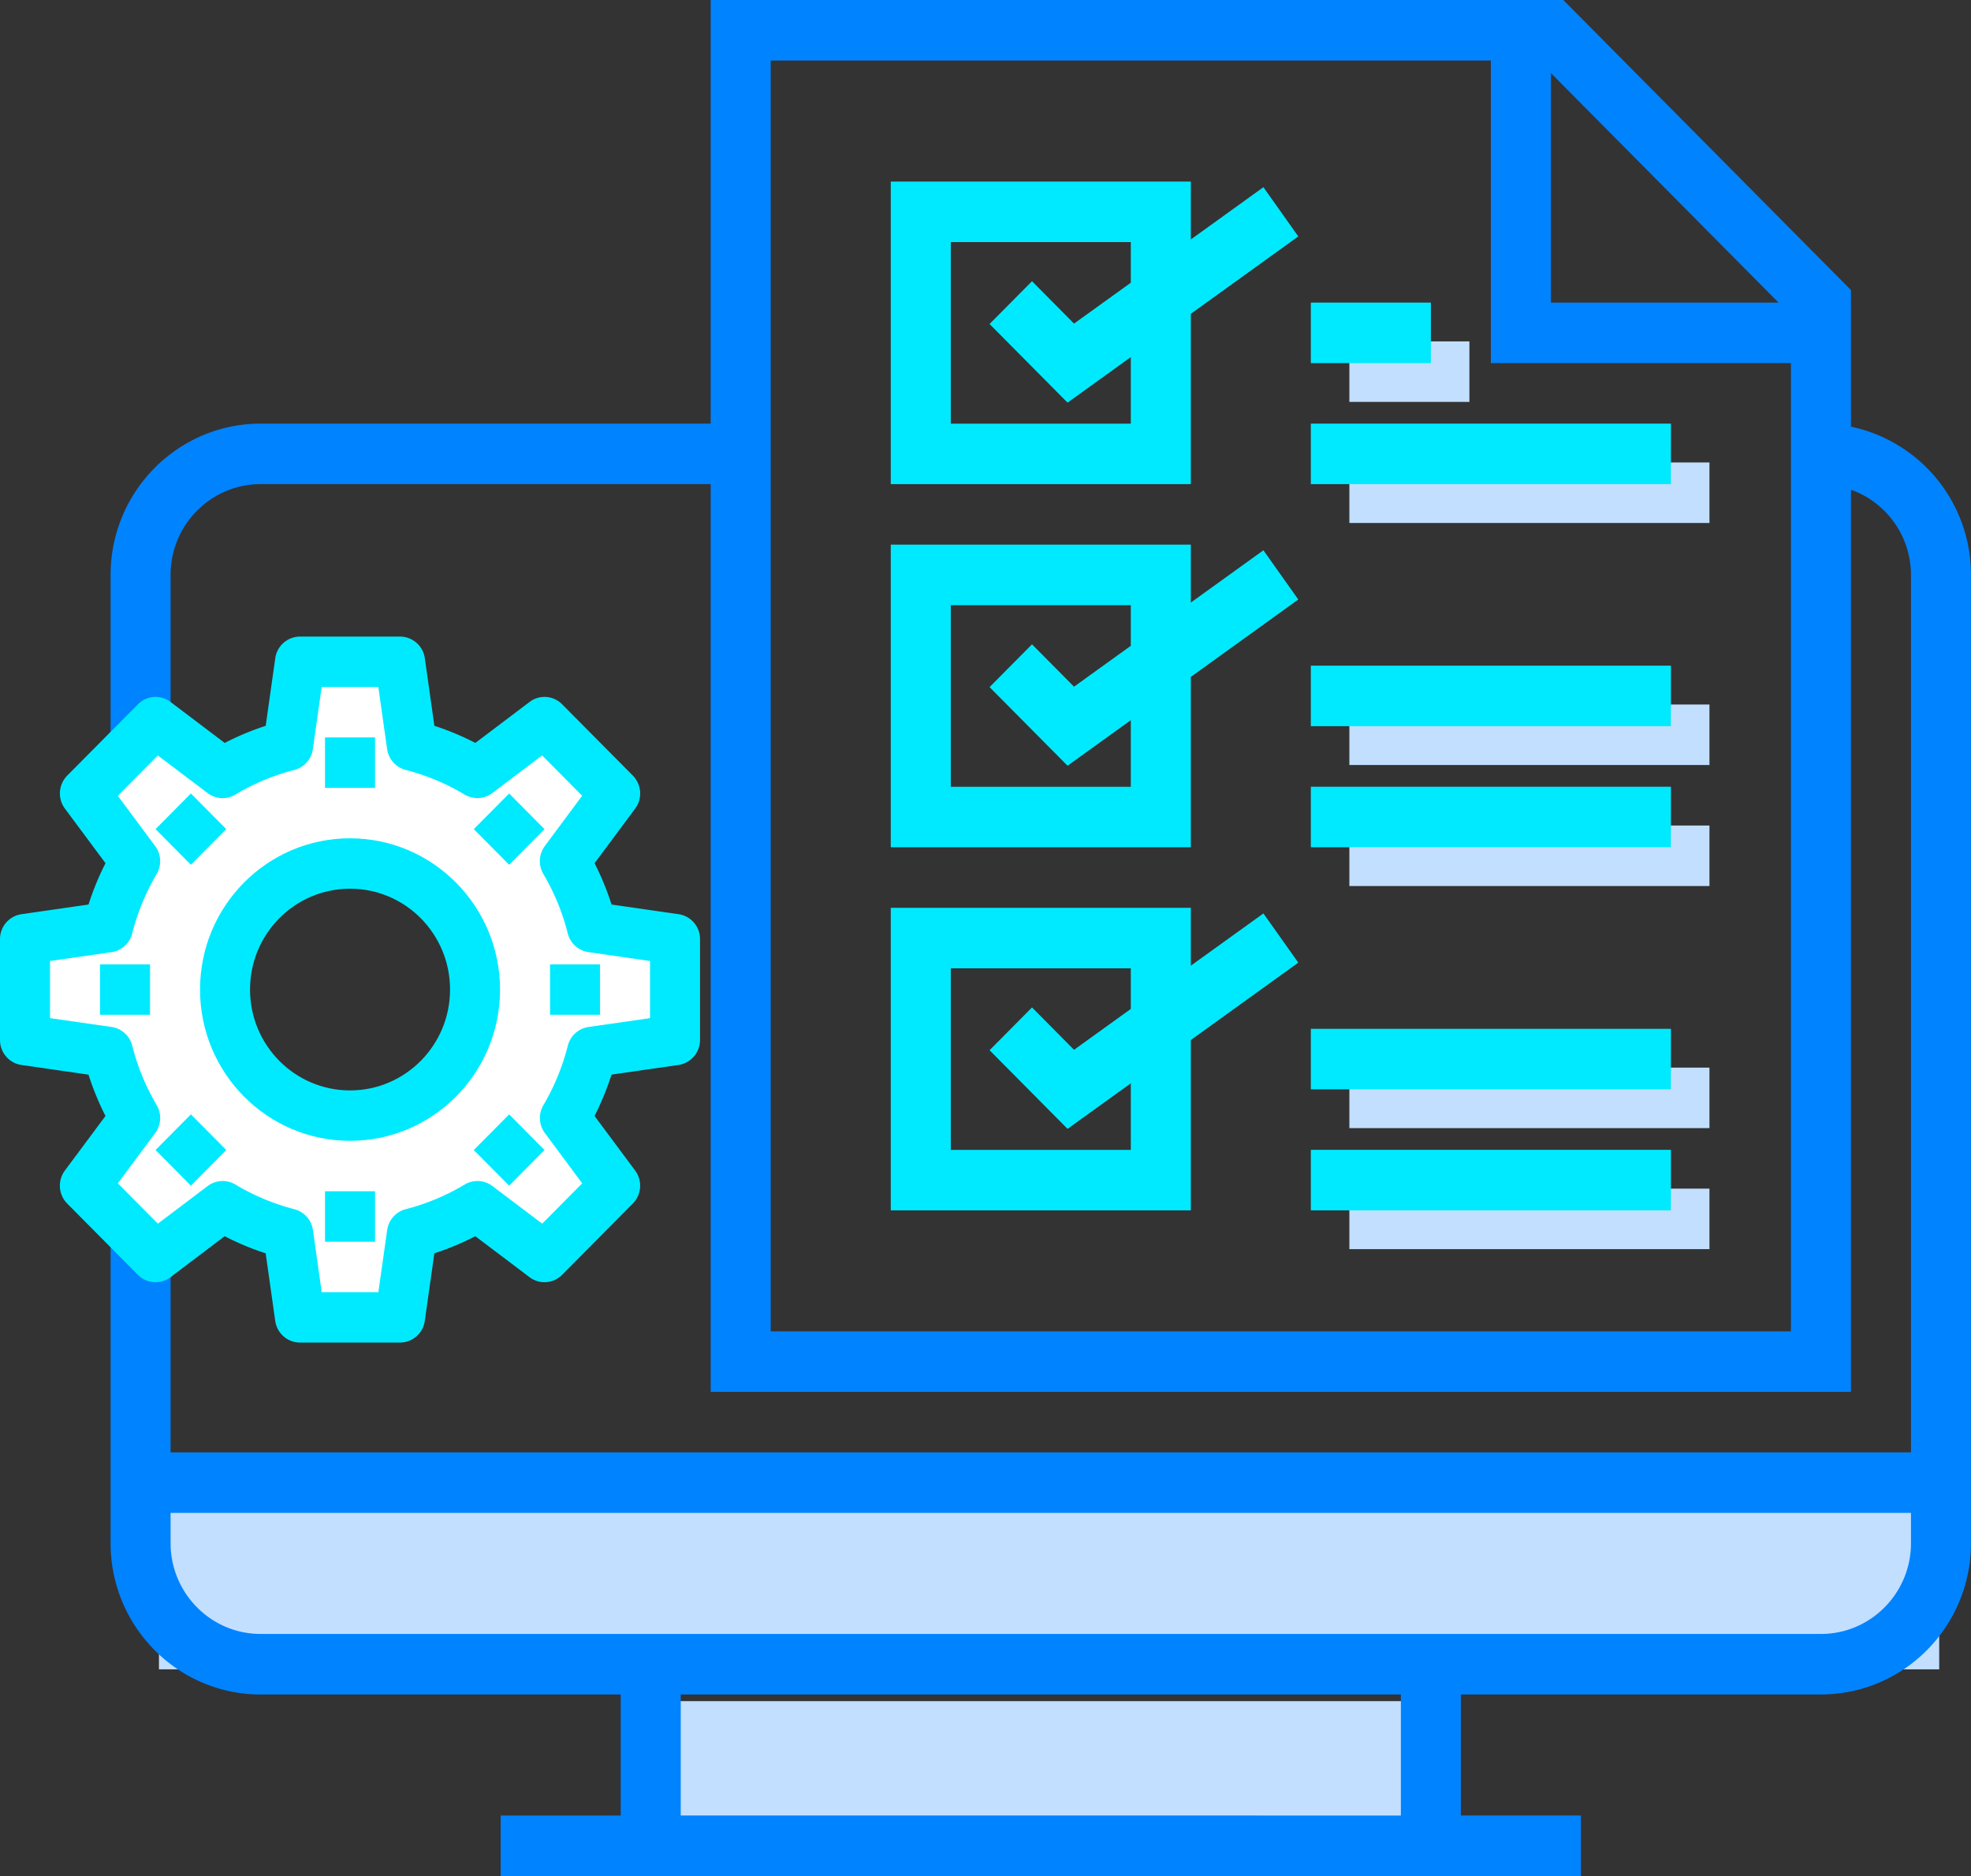
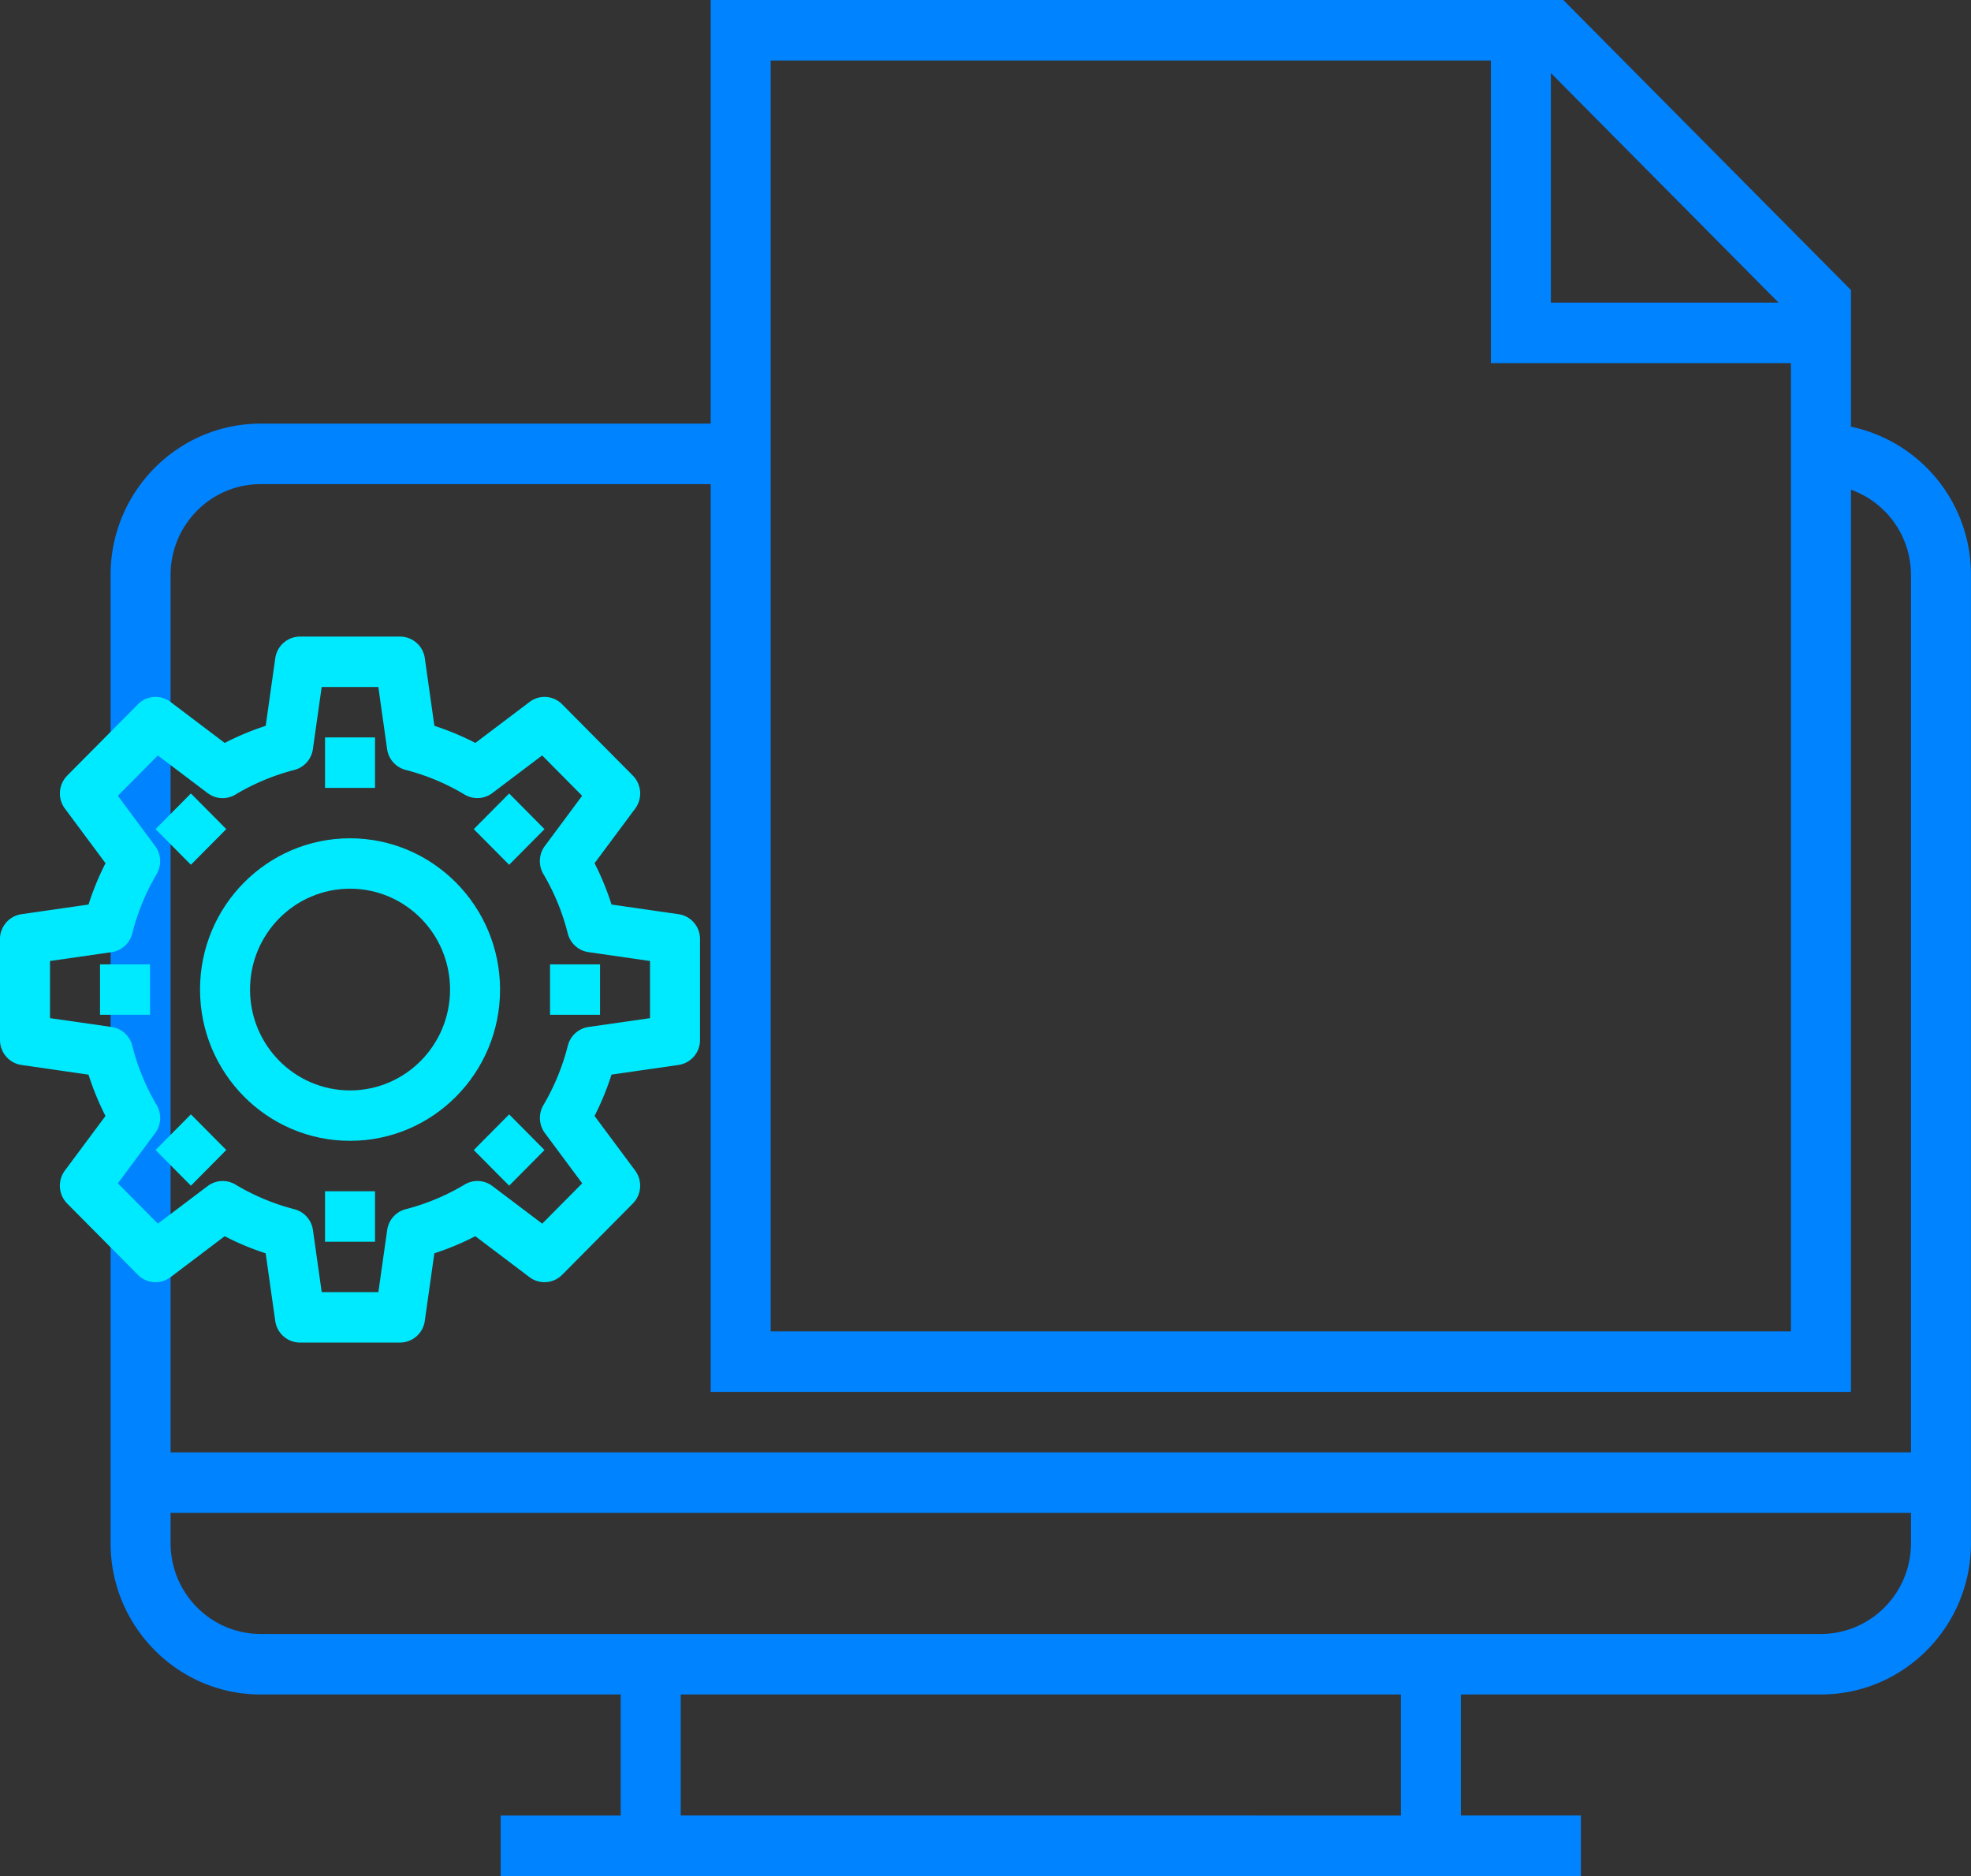
<svg xmlns="http://www.w3.org/2000/svg" width="62" height="59">
  <rect width="100%" height="100%" fill="#333333" stroke="none" />
-   <path fill="#C2DFFF" d="M5 47.5h56v5H5zM20 53.5h25v4H20zM42.446 14.544h11.327v1.903H42.446zM42.446 25.963h11.327v1.903H42.446zM42.446 37.382h11.327v1.903H42.446zM42.446 33.576h11.327v1.903H42.446zM42.446 22.157h11.327v1.903H42.446zM42.446 10.737h3.776v1.903h-3.776z" />
  <linearGradient id="a" gradientUnits="userSpaceOnUse" x1="3.479" y1="29.5" x2="62" y2="29.5">
    <stop offset="0" stop-color="#00eaff" />
    <stop offset="0" stop-color="#00cfff" />
    <stop offset="0" stop-color="#00bfff" />
    <stop offset="0" stop-color="#0094ff" />
    <stop offset="0" stop-color="#0083ff" />
    <stop offset=".146" stop-color="#0083ff" />
    <stop offset="1" stop-color="#0083ff" />
  </linearGradient>
  <path fill="url(#a)" d="M58.224 13.419V9.122L49.176 0h-26.82v13.323H8.198c-2.602 0-4.719 2.134-4.719 4.758v30.452c0 2.624 2.117 4.758 4.719 4.758h11.327v3.806h-3.776V59h33.98v-1.903h-3.776V53.29H57.28c2.602 0 4.719-2.134 4.719-4.758V18.081a4.754 4.754 0 0 0-3.775-4.662zM48.785 2.297l7.16 7.219h-7.16V2.297zm-24.541-.394h22.653v9.516h9.439v30.452H24.244V1.903zm19.822 55.194H21.413V53.29h22.653v3.807zm16.046-8.565c0 1.574-1.27 2.855-2.832 2.855H8.198c-1.561 0-2.832-1.281-2.832-2.855v-.952h54.746v.952zm0-2.855H5.366V18.081c0-1.574 1.27-2.855 2.832-2.855h14.158v28.548h35.868V15.401a2.85 2.85 0 0 1 1.888 2.68v27.596z" />
-   <path fill="#00EAFF" d="M37.459 7.531V5.71H28.02v9.516h9.439V9.869l3.38-2.434-1.097-1.548-2.283 1.644zm-1.888 1.36l-1.786 1.286-1.322-1.333-1.335 1.346 2.453 2.473 1.99-1.433v2.094h-5.663v-5.71h5.663v1.277zM37.459 18.95v-1.821H28.02v9.516h9.439v-5.357l3.38-2.434-1.097-1.548-2.283 1.644zm-1.888 1.36l-1.786 1.286-1.322-1.333-1.335 1.346 2.453 2.473 1.99-1.433v2.094h-5.663v-5.71h5.663v1.277zM37.459 30.37v-1.821H28.02v9.516h9.439v-5.357l3.38-2.434-1.097-1.547-2.283 1.643zm-1.888 1.36l-1.786 1.286-1.322-1.333-1.335 1.346 2.453 2.473 1.99-1.433v2.094h-5.663v-5.71h5.663v1.277zM41.234 13.323h11.327v1.903H41.234zM41.234 24.742h11.327v1.903H41.234zM41.234 36.161h11.327v1.903H41.234zM41.234 32.355h11.327v1.903H41.234zM41.234 20.935h11.327v1.903H41.234zM41.234 9.516h3.776v1.903h-3.776z" />
  <g fill="#FFF">
-     <path d="M11.011 35.086c2.172 0 3.932-1.775 3.932-3.965s-1.761-3.965-3.932-3.965-3.932 1.775-3.932 3.965c-.001 2.19 1.76 3.965 3.932 3.965zm-4.004 2.847l-2.116 1.602-2.225-2.245 1.589-2.133a7.812 7.812 0 0 1-.857-2.077l-2.611-.373v-3.172l2.611-.373a7.785 7.785 0 0 1 .857-2.077l-1.589-2.133 2.226-2.244 2.116 1.602a7.696 7.696 0 0 1 2.061-.864l.37-2.632h3.146l.047.333.322 2.299a7.696 7.696 0 0 1 2.061.864l2.116-1.602 2.226 2.244-1.589 2.133c.384.647.673 1.347.857 2.077l2.611.373v3.172l-2.611.373a7.785 7.785 0 0 1-.857 2.077l1.589 2.133-2.226 2.244-2.116-1.602a7.696 7.696 0 0 1-2.061.864l-.37 2.632H9.438l-.37-2.632a7.661 7.661 0 0 1-2.061-.863z" />
-     <path d="M12.626 41.479H9.395l-.371-2.642a7.742 7.742 0 0 1-2.013-.844L4.887 39.6l-2.286-2.305 1.594-2.141a7.872 7.872 0 0 1-.838-2.03l-2.62-.374v-3.258l2.621-.374a7.852 7.852 0 0 1 .838-2.03l-1.594-2.141 2.286-2.305 2.123 1.608a7.703 7.703 0 0 1 2.013-.844l.371-2.642h3.231l.371 2.642a7.742 7.742 0 0 1 2.013.844l2.123-1.608 2.286 2.305-1.594 2.141c.373.634.655 1.316.838 2.03l2.621.374v3.258l-2.621.374a7.837 7.837 0 0 1-.838 2.03l1.594 2.141-2.285 2.305-2.123-1.607a7.703 7.703 0 0 1-2.013.844l-.372 2.642zM9.48 41.38h3.061l.368-2.623.032-.008a7.627 7.627 0 0 0 2.047-.859l.028-.017 2.108 1.596 2.165-2.183-1.583-2.125.017-.029a7.749 7.749 0 0 0 .852-2.064l.008-.032 2.601-.371V29.58l-2.601-.371-.008-.032a7.749 7.749 0 0 0-.852-2.064l-.017-.029 1.583-2.125-2.165-2.183-2.108 1.596-.028-.017a7.64 7.64 0 0 0-2.047-.859l-.032-.008-.368-2.623H9.48l-.368 2.623-.032.006a7.613 7.613 0 0 0-2.047.859l-.029.017-2.108-1.596-2.165 2.183 1.583 2.125-.017.029a7.749 7.749 0 0 0-.852 2.064l-.008.032-2.601.371v3.085l2.601.371.008.032c.183.727.47 1.421.852 2.064l.017.029-1.583 2.125 2.165 2.183 2.108-1.596.028.017a7.64 7.64 0 0 0 2.047.859l.032.008.369 2.625zm1.531-6.244c-2.195 0-3.982-1.801-3.982-4.014s1.786-4.014 3.982-4.014 3.982 1.801 3.982 4.014-1.787 4.014-3.982 4.014zm0-7.929c-2.141 0-3.883 1.756-3.883 3.915s1.742 3.915 3.883 3.915 3.883-1.756 3.883-3.915-1.742-3.915-3.883-3.915z" />
-   </g>
+     </g>
  <g fill="#00EAFF">
    <path d="M21.346 28.751l-2.109-.304a8.704 8.704 0 0 0-.534-1.3l1.278-1.718a.799.799 0 0 0-.073-1.036l-2.224-2.242a.777.777 0 0 0-1.027-.074l-1.704 1.288a8.494 8.494 0 0 0-1.289-.538l-.301-2.127a.789.789 0 0 0-.779-.68H9.438a.79.79 0 0 0-.779.68l-.301 2.127a8.554 8.554 0 0 0-1.289.538l-1.704-1.288a.776.776 0 0 0-1.027.074l-2.224 2.242a.799.799 0 0 0-.073 1.036l1.278 1.718a8.66 8.66 0 0 0-.534 1.3l-2.109.304a.79.79 0 0 0-.676.785v3.172c0 .394.288.729.675.785l2.109.304c.143.447.321.882.534 1.3L2.04 36.814a.799.799 0 0 0 .073 1.036l2.224 2.242a.781.781 0 0 0 1.027.074l1.704-1.288c.414.215.846.395 1.289.538l.301 2.127c.056.39.387.68.779.68h3.146a.79.79 0 0 0 .779-.68l.301-2.127a8.597 8.597 0 0 0 1.289-.538l1.704 1.288a.781.781 0 0 0 1.027-.074l2.224-2.242a.799.799 0 0 0 .073-1.036l-1.278-1.718a8.66 8.66 0 0 0 .534-1.3l2.109-.304a.792.792 0 0 0 .675-.785v-3.172a.788.788 0 0 0-.674-.784zm-.898 3.269l-1.937.278a.79.79 0 0 0-.65.59 7.11 7.11 0 0 1-.768 1.868.799.799 0 0 0 .048.88l1.173 1.579-1.258 1.269-1.566-1.183a.78.78 0 0 0-.873-.048 6.993 6.993 0 0 1-1.853.775.79.79 0 0 0-.585.656l-.277 1.954H10.12l-.276-1.953a.79.79 0 0 0-.585-.656 7.021 7.021 0 0 1-1.854-.776.783.783 0 0 0-.873.048l-1.566 1.183-1.258-1.269 1.173-1.579a.799.799 0 0 0 .048-.88 7.043 7.043 0 0 1-.768-1.868.79.79 0 0 0-.65-.59l-1.938-.278v-1.797l1.937-.278a.79.79 0 0 0 .65-.59 7.11 7.11 0 0 1 .768-1.868.799.799 0 0 0-.048-.88l-1.173-1.579 1.258-1.269 1.566 1.183a.78.78 0 0 0 .873.048 6.993 6.993 0 0 1 1.853-.775.79.79 0 0 0 .585-.656l.277-1.954h1.782l.276 1.953a.79.79 0 0 0 .585.656 6.96 6.96 0 0 1 1.853.775.783.783 0 0 0 .873-.048l1.566-1.183 1.258 1.269-1.173 1.579a.799.799 0 0 0-.048.88c.344.582.603 1.211.768 1.868a.79.79 0 0 0 .65.59l1.938.279v1.797z" />
    <path d="M11.011 26.364c-2.606 0-4.719 2.13-4.719 4.757s2.113 4.757 4.719 4.757 4.719-2.13 4.719-4.757c-.003-2.626-2.114-4.754-4.719-4.757zm0 7.929c-1.737 0-3.146-1.42-3.146-3.172 0-1.752 1.408-3.172 3.146-3.172s3.146 1.42 3.146 3.172c-.001 1.752-1.409 3.172-3.146 3.172zM10.224 23.192h1.573v1.586h-1.573zM4.893 26.075l1.112-1.121 1.113 1.121-1.113 1.121zM3.146 30.329h1.573v1.586H3.146zM4.893 36.167l1.112-1.121 1.113 1.121-1.113 1.122zM10.224 37.465h1.573v1.586h-1.573zM14.903 36.168l1.113-1.121 1.112 1.121-1.112 1.121zM17.302 30.329h1.573v1.586h-1.573zM14.903 26.076l1.113-1.121 1.112 1.121-1.112 1.121z" />
  </g>
</svg>